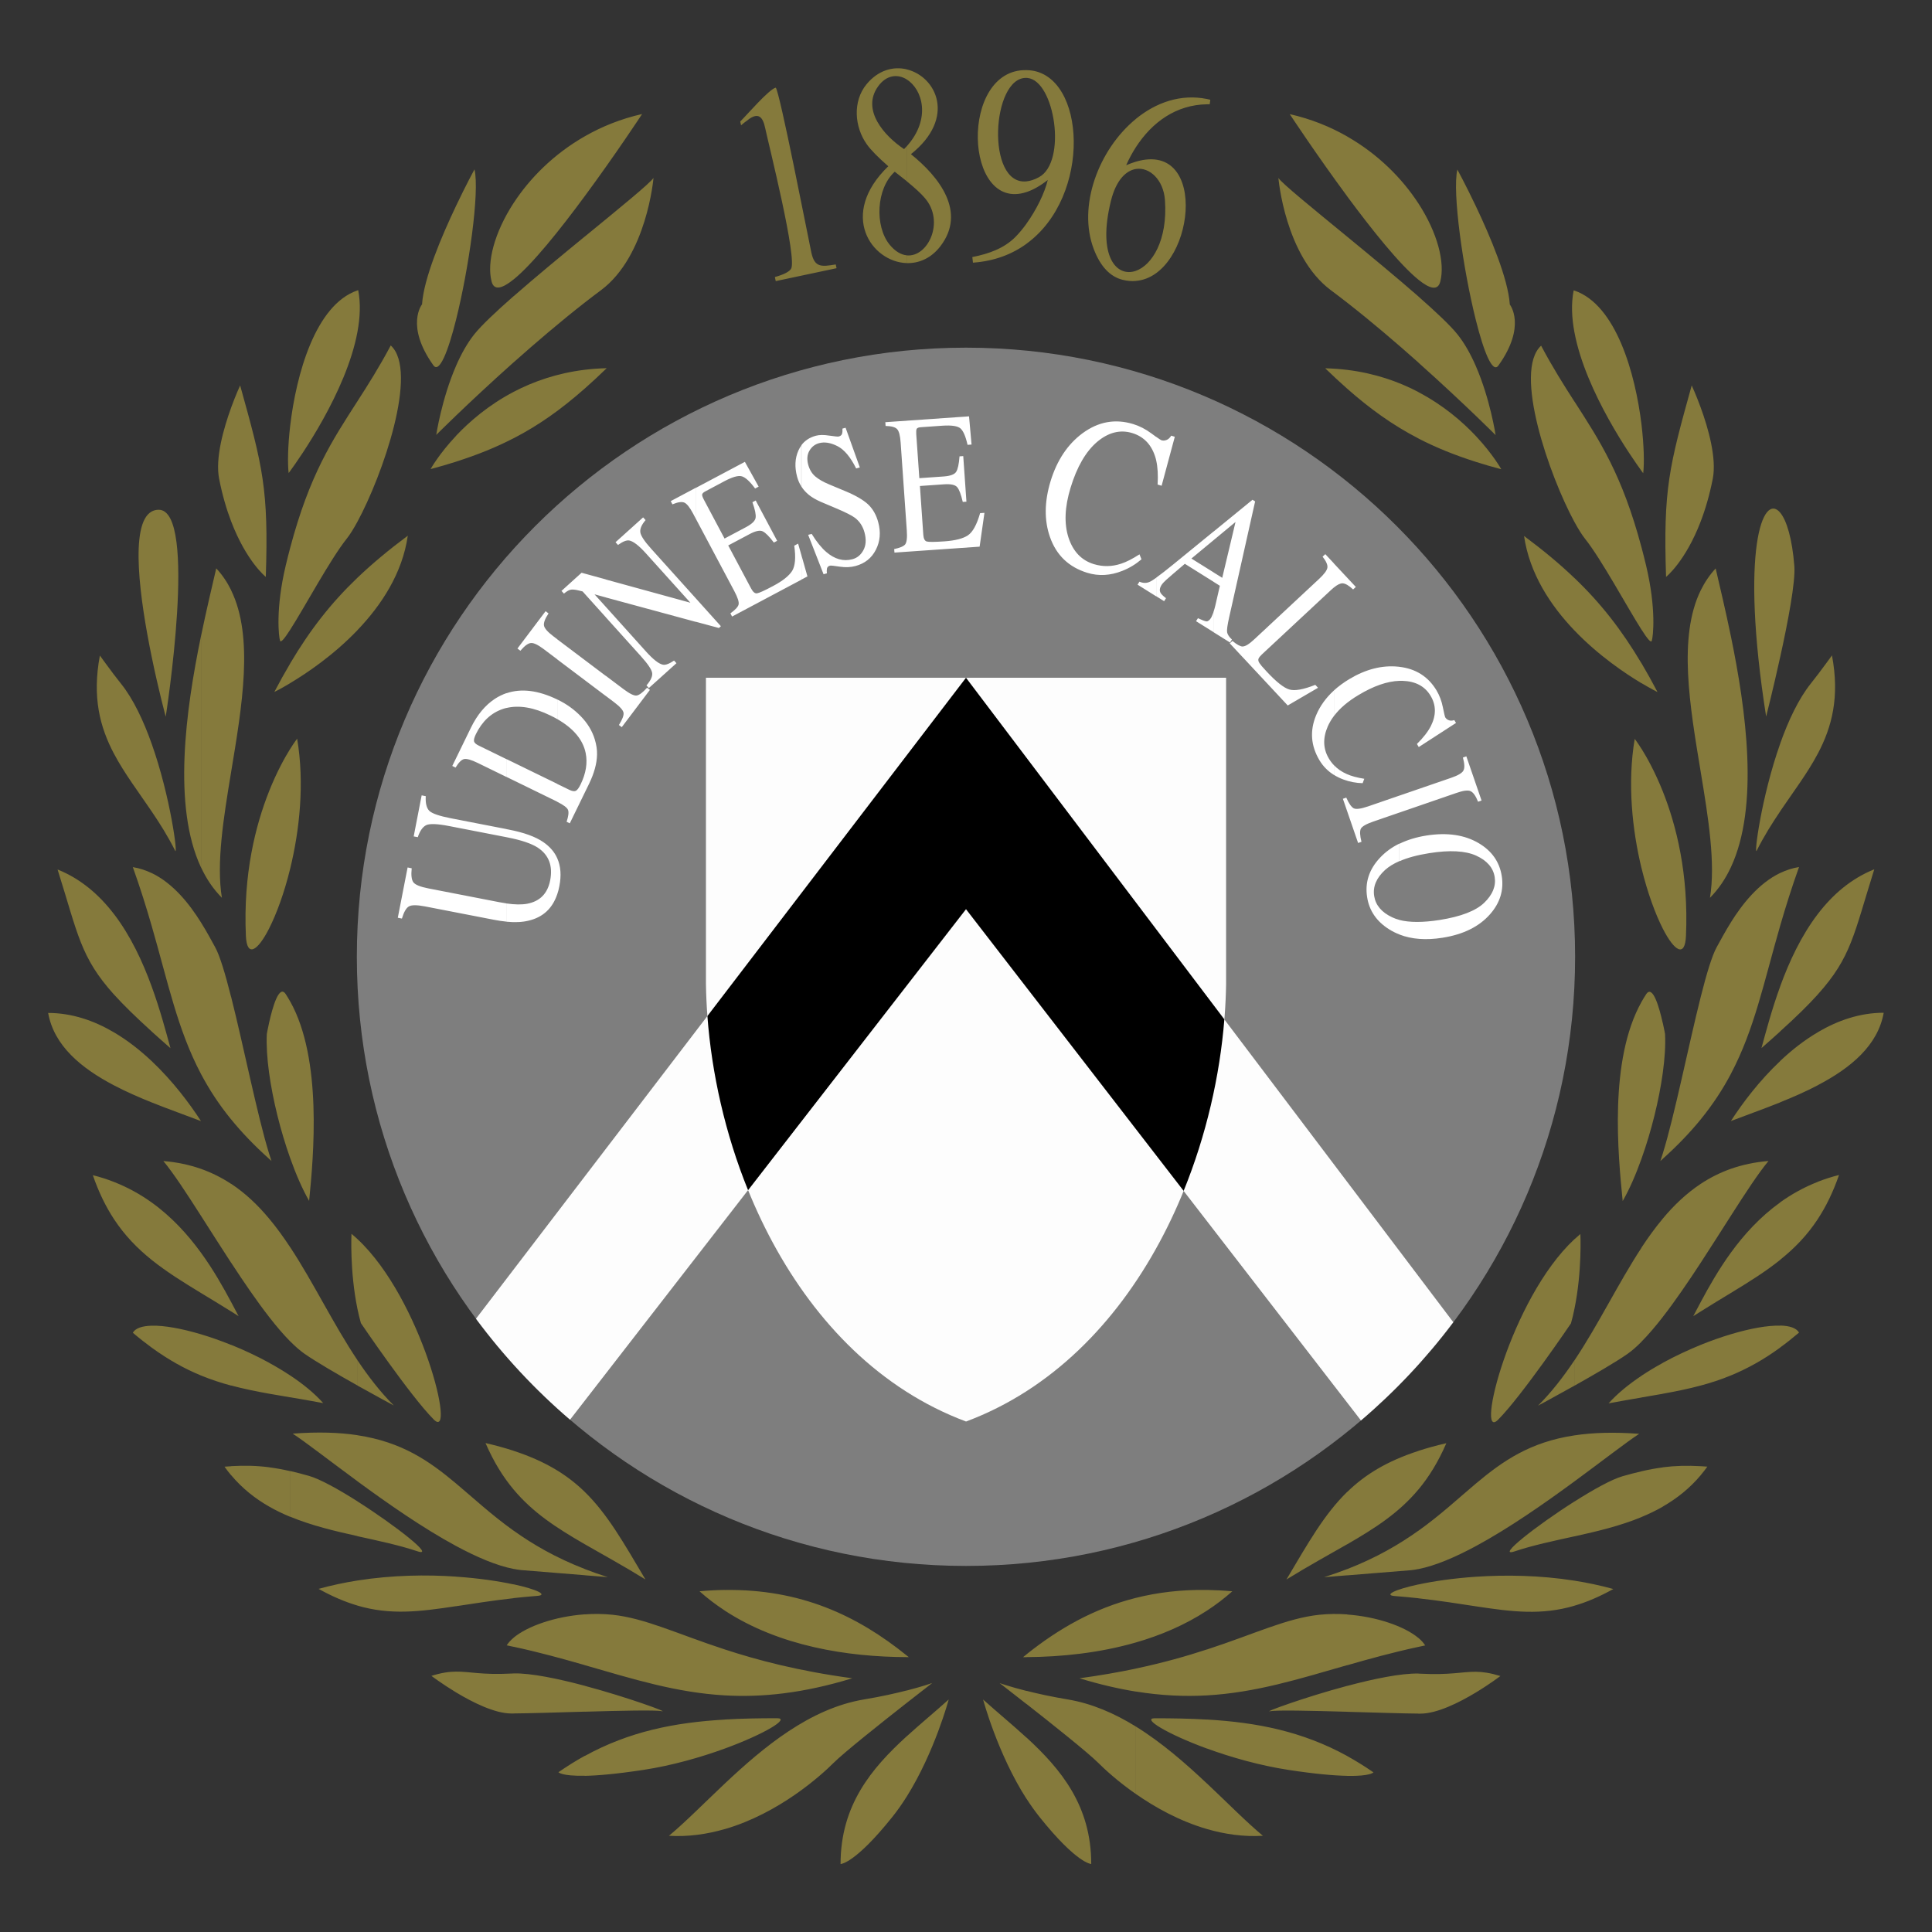
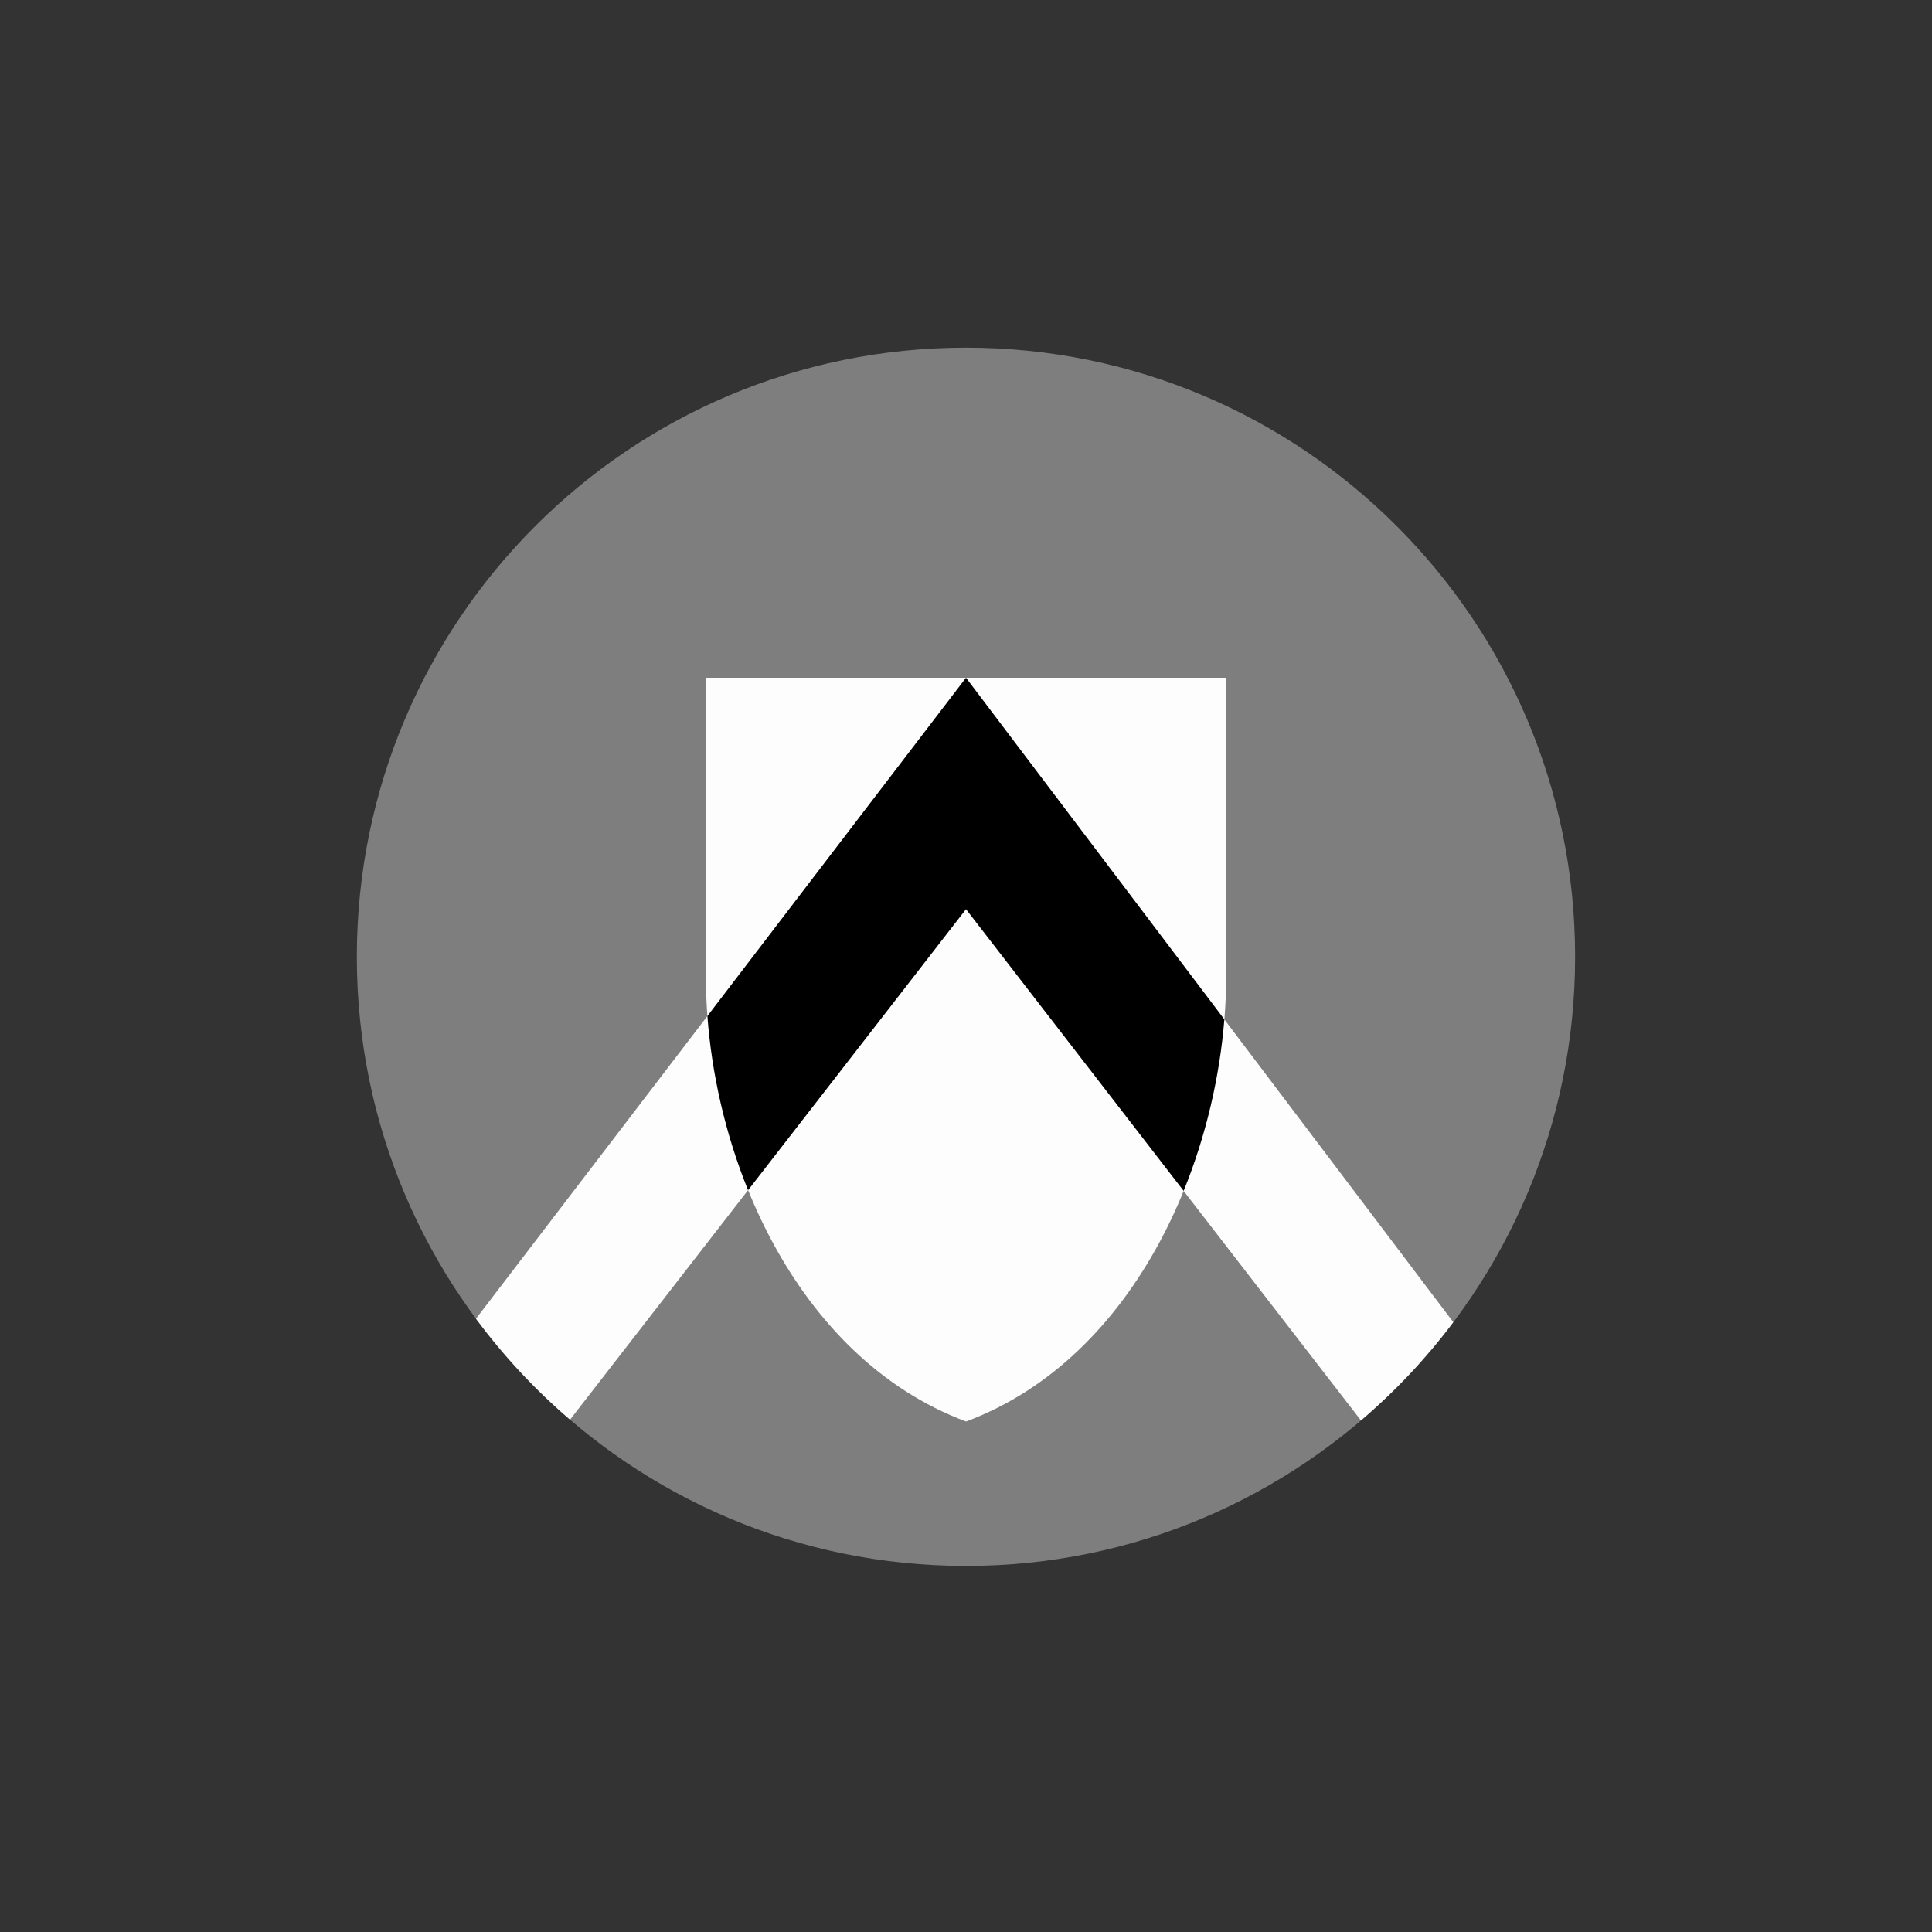
<svg xmlns="http://www.w3.org/2000/svg" id="Estrellas" viewBox="0 0 40 40">
  <rect x="0" y="0" width="40" height="40" fill="#333333" stroke="none" />
  <defs>
    <style>
      .cls-1 {
        fill: none;
      }

      .cls-2 {
        fill: #fff;
      }

      .cls-3 {
        fill: #fdfdfd;
      }

      .cls-4 {
        fill: #7e7e7e;
      }

      .cls-5 {
        fill: #857a3c;
      }
    </style>
  </defs>
  <g>
    <path class="cls-4" d="M20,7.198c6.965,0,12.611,5.646,12.611,12.611s-5.646,12.612-12.611,12.612-12.612-5.646-12.612-12.612S13.035,7.198,20,7.198Z" />
    <path class="cls-3" d="M9.856,27.301l10.144-13.269,10.089,13.343c-.561,.747-1.202,1.429-1.912,2.034l-8.178-10.585-8.197,10.569c-.725-.621-1.379-1.323-1.948-2.091Z" />
    <path class="cls-3" d="M14.616,14.032h10.769v6.349c-.057,3.518-1.836,7.724-5.384,9.05-3.548-1.326-5.328-5.533-5.385-9.05v-6.349Z" />
    <path d="M14.646,21.036l5.354-7.004,5.349,7.073c-.095,1.178-.376,2.403-.843,3.551l-4.506-5.832-4.512,5.818c-.473-1.166-.753-2.412-.842-3.606Z" />
-     <path class="cls-2" d="M28.974,19.348v-.301c.21,.054,.487,.054,.833-0,.44-.07,.747-.188,.922-.356,.174-.168,.246-.345,.217-.532-.03-.193-.158-.341-.383-.444-.224-.101-.548-.119-.974-.051-.245,.039-.449,.094-.613,.166v-.362c.162-.079,.347-.136,.555-.169,.431-.068,.794-.015,1.088,.16,.27,.161,.427,.387,.473,.677,.046,.291-.034,.556-.242,.792-.225,.256-.553,.419-.984,.487-.34,.054-.637,.032-.89-.066h0Zm0-2.525v-.351l1.07-.368c.142-.049,.227-.099,.254-.15,.029-.051,.025-.141-.01-.27l.071-.025,.315,.915-.072,.025c-.05-.124-.103-.197-.158-.22-.053-.024-.151-.011-.293,.039l-1.179,.406h0Zm0-2.727v-.29c.34,.04,.596,.203,.767,.487,.061,.102,.105,.217,.131,.346,.026,.129,.043,.201,.051,.214,.016,.026,.04,.046,.072,.058,.033,.013,.071,.012,.115-.002l.035,.059-.771,.499-.038-.064c.133-.131,.23-.256,.29-.374,.111-.223,.109-.432-.009-.626-.118-.196-.312-.299-.58-.307-.021-.001-.042-.001-.063,0Zm0-.29v.29c-.253,.008-.536,.106-.849,.295-.22,.131-.389,.276-.508,.435v-.531c.093-.084,.199-.163,.319-.235,.341-.205,.679-.291,1.014-.257l.024,.003h0Zm0,2.666v.351l-.541,.186c-.149,.052-.236,.102-.26,.152-.022,.05-.018,.139,.015,.268l-.07,.024-.315-.915,.07-.024c.054,.122,.106,.195,.154,.221,.05,.025,.149,.011,.299-.04l.65-.224h0Zm0,.994v.362c-.121,.053-.22,.114-.298,.184-.181,.166-.256,.346-.225,.54,.03,.19,.154,.337,.373,.44,.045,.022,.095,.039,.15,.054v.301c-.073-.028-.142-.062-.208-.103-.262-.163-.417-.386-.461-.669-.048-.303,.04-.575,.265-.815,.112-.12,.247-.219,.404-.295h0Zm-1.357-1.423v-.202c.073,.078,.163,.139,.267,.185,.091,.041,.212,.074,.362,.098l-.034,.091c-.135-.003-.267-.028-.398-.076-.071-.026-.137-.059-.197-.096h0Zm0-3.88v-.497l.454,.486-.056,.052c-.088-.082-.161-.125-.219-.127-.046-.001-.106,.027-.178,.086Zm0-.497v.497c-.018,.015-.037,.032-.057,.05l-1.437,1.339c-.033,.031-.056,.06-.067,.086-.01,.027-.003,.058,.021,.092,.014,.021,.029,.041,.046,.061,.018,.022,.053,.059,.103,.114,.198,.213,.354,.336,.467,.37,.114,.034,.293,.001,.539-.096l.056,.061-.627,.366-.938-1.006v-.216l.009,0c.052,0,.136-.052,.248-.158l1.33-1.24c.106-.099,.163-.176,.172-.232,.009-.057-.024-.133-.099-.229l.056-.052,.177,.19h0Zm0,2.63c-.165,.151-.288,.321-.368,.512-.134,.322-.11,.633,.07,.934,.074,.123,.173,.224,.297,.301v-.202c-.039-.041-.074-.087-.104-.138-.12-.201-.127-.423-.021-.666,.033-.073,.074-.143,.125-.211v-.531h0Zm-1.893-2.744l.262-1.171-.054-.034-.208,.17v1.035Zm0-1.035v1.035l-.203,.906v-1.401l.059-.25-.059,.049v-.173l.203-.166h0Zm0,2.869v.216l-.203-.218v-.11c.085,.07,.153,.107,.203,.112Zm-.203-2.703v.173l-.397,.329v-.178l.397-.324h0Zm0,.374l-.216,.906-.181-.113v.195l.132,.083-.093,.405c-.012,.05-.025,.096-.04,.14v.415l.344,.215,.039-.063c-.058-.052-.091-.102-.1-.15-.008-.048,.007-.152,.043-.312l.072-.32v-1.401h0Zm0,2.217v.11l-.06-.064,.055-.05,.005,.004Zm-.397-2.267v.178l-.457,.379,.457,.285v.195l-.593-.371c-.214,.182-.344,.294-.39,.336-.045,.041-.076,.076-.095,.106-.036,.059-.043,.111-.019,.157,.015,.028,.052,.066,.114,.113l-.039,.062-.164-.103v-.384c.086-.061,.204-.153,.354-.275l.833-.68h0Zm0,1.665v.415l-.361-.226,.039-.062c.087,.041,.146,.063,.177,.066,.032,.001,.064-.024,.096-.075,.01-.017,.024-.05,.042-.098l.007-.02h0Zm-1.187-3.144v-.484c.061,.043,.097,.067,.109,.071,.034,.01,.069,.008,.106-.006,.037-.014,.07-.044,.097-.089l.074,.023-.273,1.014-.083-.025c.012-.197,.002-.364-.03-.503Zm0-.484v.484c-.003-.012-.006-.024-.009-.036-.077-.274-.238-.45-.486-.526-.25-.076-.493-.015-.728,.183-.233,.199-.417,.515-.549,.949-.122,.399-.136,.742-.043,1.032,.095,.289,.27,.472,.526,.55,.185,.056,.372,.054,.562-.009,.109-.035,.236-.1,.382-.194l.041,.103c-.118,.101-.249,.181-.396,.239-.249,.099-.49,.112-.724,.041-.384-.118-.642-.364-.774-.74-.122-.347-.117-.733,.012-1.158,.133-.434,.355-.766,.664-.994,.327-.239,.675-.302,1.047-.188,.129,.039,.255,.104,.376,.193,.038,.028,.071,.052,.098,.072h0Zm0,2.918v.384l-.385-.241,.039-.062c.078,.034,.152,.034,.223-.002,.028-.014,.069-.04,.123-.078h0Zm-7.344,.038v-.504l.124,.438-.124,.066h0Zm0-1.925c.041,.064,.093,.121,.155,.172,.066,.053,.148,.1,.246,.143l.326,.138c.187,.079,.313,.143,.378,.191,.1,.075,.166,.177,.201,.306,.038,.143,.031,.264-.022,.363-.052,.099-.128,.163-.229,.19-.186,.05-.367,0-.541-.15-.1-.086-.201-.211-.302-.374l-.073,.019,.319,.816,.069-.019c-.005-.033-.004-.065,.001-.097,.006-.032,.028-.053,.064-.062,.015-.004,.082,.003,.201,.021,.119,.018,.228,.013,.325-.013,.194-.052,.335-.164,.423-.337,.088-.172,.105-.362,.049-.569-.041-.154-.112-.278-.213-.373-.101-.092-.256-.183-.466-.27l-.335-.14c-.125-.052-.222-.108-.292-.168-.068-.059-.116-.139-.144-.24-.03-.113-.022-.21,.025-.29,.047-.082,.115-.134,.201-.157,.111-.03,.237-.01,.376,.06,.141,.07,.272,.224,.391,.464l.076-.021-.295-.822-.065,.018c.003,.045,0,.081-.009,.108-.008,.027-.031,.046-.071,.056-.014,.004-.078-.003-.192-.019-.113-.018-.205-.017-.277,.002-.13,.035-.231,.101-.303,.199v.857h0Zm1.742-1.256c.122,.002,.202,.025,.24,.067,.038,.041,.062,.134,.072,.279l.127,1.814c.011,.154-.001,.251-.034,.293-.033,.039-.108,.071-.227,.096l.006,.073,1.763-.123,.1-.7-.09,.006c-.068,.238-.152,.392-.253,.46-.101,.067-.262,.108-.482,.124-.204,.014-.327,.015-.37,.003-.041-.012-.065-.058-.071-.139l-.07-1.01,.502-.035c.138-.009,.228,.01,.269,.059,.042,.048,.08,.15,.116,.306l.076-.005-.066-.944-.077,.005c-.012,.159-.035,.267-.07,.321-.034,.054-.122,.086-.26,.096l-.502,.035-.064-.91c-.003-.053-.001-.09,.008-.109,.01-.021,.039-.033,.087-.036l.443-.031c.191-.013,.316,.005,.375,.054,.059,.049,.109,.163,.149,.342l.083-.006-.052-.584-1.733,.121,.005,.076Zm-1.742,.399v.857c-.04-.062-.07-.13-.09-.205-.053-.199-.045-.379,.026-.54,.018-.041,.04-.079,.065-.112h0Zm0,2.279l-.069-.242-.08,.043c.035,.245,.02,.419-.044,.523-.066,.102-.195,.206-.391,.31-.18,.096-.292,.147-.336,.153-.042,.007-.083-.027-.121-.098l-.475-.893,.444-.236c.122-.065,.212-.084,.27-.056,.058,.027,.134,.104,.231,.232l.068-.036-.444-.835-.068,.036c.054,.151,.076,.258,.066,.322-.009,.064-.076,.128-.199,.194l-.444,.236-.428-.805c-.025-.047-.037-.081-.036-.103,.001-.023,.023-.046,.065-.068l.392-.209c.169-.09,.291-.125,.365-.103,.074,.021,.166,.105,.275,.252l.073-.039-.285-.513-1.015,.539v.64l.796,1.497c.072,.136,.102,.23,.088,.281-.014,.049-.07,.109-.169,.18l.035,.066,1.437-.764v-.504h0Zm-2.187,1.376v-.485l.519,.577-.041,.037-.478-.129Zm0-2.773v.64l-.057-.108c-.069-.129-.128-.203-.18-.226-.053-.023-.135-.011-.247,.036l-.035-.067,.519-.276h0Zm0,2.288l-.92-1.022c-.144-.159-.22-.275-.229-.347-.009-.072,.027-.156,.109-.251l-.051-.056-.571,.514,.051,.057c.098-.071,.175-.102,.231-.093,.085,.015,.203,.106,.353,.273l.915,1.016-1.754-.482v.372l1.866,.506v-.485h0Zm-1.866,2.019v-.417l.371,.279c.127,.095,.217,.139,.271,.131,.054-.009,.126-.063,.215-.162l.059,.045-.583,.772-.059-.044c.07-.114,.103-.197,.096-.251-.007-.055-.074-.13-.2-.225l-.17-.128h0Zm0-1.631v-.215l.835,.928c.15,.166,.267,.257,.351,.273,.055,.01,.131-.019,.23-.086l.049,.055-.571,.514-.049-.055c.089-.103,.128-.19,.117-.259-.011-.07-.09-.186-.234-.346l-.728-.808Zm-1.003,5.739c.018-.052,.033-.108,.044-.168,.043-.222,.029-.415-.044-.578v.745h0Zm1.003-6.519v.372l-.231-.063,.231,.256v.215l-.478-.531-.077-.019c-.082-.021-.142-.025-.178-.015-.036,.009-.08,.036-.131,.079l-.051-.056,.416-.376,.499,.137h0Zm0,1.995v.417l-1.003-.756v-.416l1.003,.756h0Zm-1.003,2.609v-.369l.247,.12c.06,.029,.105,.037,.136,.023,.031-.015,.064-.058,.1-.132,.112-.23,.147-.446,.106-.65-.056-.276-.252-.511-.588-.704v-.406l.012,.006c.183,.089,.342,.204,.478,.345,.136,.14,.232,.298,.286,.474,.034,.112,.05,.217,.047,.318-.004,.185-.06,.386-.166,.605l-.398,.816-.066-.032c.038-.114,.048-.196,.03-.244-.018-.048-.092-.104-.223-.169Zm-.288,.835c-.162-.112-.402-.199-.719-.26l-.046-.009v.167l.015,.003c.293,.057,.503,.128,.633,.212,.231,.152,.317,.377,.259,.677-.053,.274-.212,.436-.476,.486-.114,.021-.257,.019-.43-.006v.378c.174,.017,.326,.01,.455-.021,.298-.069,.497-.251,.597-.548v-.745c-.058-.131-.154-.242-.288-.334h0Zm.288-4.201v.416l-.279-.21c-.12-.09-.208-.133-.266-.127-.059,.005-.131,.058-.218,.16l-.061-.046,.583-.773,.061,.046c-.074,.111-.105,.195-.094,.253,.01,.057,.076,.131,.196,.222l.078,.059h0Zm0,1.248v.406c-.044-.026-.091-.05-.141-.074-.343-.168-.647-.219-.911-.156v-.305c.306-.105,.656-.062,1.052,.129h0Zm0,1.748v.369l-.013-.007-1.038-.507v-.369l1.052,.513Zm-1.052,.935l-1.148-.223c-.24-.047-.389-.098-.447-.153-.058-.057-.084-.159-.075-.305l-.085-.017-.165,.85,.085,.016c.043-.13,.101-.213,.174-.249,.072-.035,.233-.029,.482,.02l1.179,.229v-.167h0Zm0,1.539c-.047-.007-.096-.015-.147-.025l-1.467-.285c-.169-.033-.272-.075-.311-.125-.039-.051-.052-.149-.036-.292l-.085-.017-.203,1.041,.085,.017c.041-.136,.088-.219,.144-.251,.055-.033,.165-.033,.333-.001l1.433,.278c.089,.017,.174,.03,.253,.037v-.378h0Zm0-4.352v.305c-.026,.006-.051,.013-.076,.022-.241,.082-.426,.255-.556,.52-.032,.066-.045,.115-.039,.148,.007,.032,.041,.063,.102,.092l.569,.278v.369l-.596-.291c-.134-.065-.228-.091-.282-.079-.054,.013-.112,.072-.175,.176l-.068-.034,.386-.792c.13-.267,.296-.466,.495-.597,.076-.05,.156-.089,.239-.118Z" />
-     <path class="cls-5" d="M37.637,25.237v-.77c.139-.055,.285-.102,.438-.14-.124,.357-.27,.654-.438,.91h0Zm0-2.77v-1.097c.412-.243,.871-.402,1.363-.402-.12,.677-.683,1.143-1.363,1.499h0Zm0-1.88v-1.665c.305-.399,.686-.731,1.168-.924-.424,1.345-.472,1.815-1.168,2.589h0Zm0-4.986v-1.636c.152-.201,.292-.396,.292-.396,.162,.862,0,1.478-.292,2.033Zm0-1.636v1.636c-.215,.407-.5,.781-.779,1.193v-1.402c.167-.47,.377-.92,.633-1.24,.047-.059,.097-.124,.146-.188h0Zm0,4.958v1.665c-.199,.221-.45,.467-.779,.764v-.934c.187-.513,.435-1.046,.779-1.496h0Zm0,2.448v1.097c-.249,.131-.514,.247-.779,.353v-.856c.235-.222,.496-.428,.779-.594h0Zm0,3.097v.77c-.223,.339-.483,.606-.779,.843v-1.189c.232-.166,.49-.311,.779-.424h0Zm-.779,3.429v-.453c.196,.005,.335,.051,.389,.146-.133,.113-.262,.215-.389,.307h0Zm0-8.735c.11-.379,.235-.781,.389-1.211-.138,.022-.268,.065-.389,.123v1.088h0Zm0-5.564v-2.983c.132,.159,.248,.538,.292,1.106,.025,.329-.133,1.157-.292,1.878Zm0-2.983v2.983c-.146,.665-.292,1.238-.292,1.238-.545-3.46-.067-4.655,.292-4.221h0Zm0,4.779v1.402c-.17,.252-.338,.518-.487,.815-.062,.123,.092-1.104,.487-2.217h0Zm0,2.68v1.088c-.343,1.187-.536,2.152-1.022,3.071v-3.137c.235-.376,.571-.806,1.022-1.023h0Zm0,2.346c-.172,.471-.292,.925-.389,1.28,.141-.123,.27-.238,.389-.346v-.934h0Zm0,1.547c-.437,.412-.786,.877-1.022,1.243v0c.314-.12,.667-.245,1.022-.387v-.856h0Zm0,2.927v1.189c-.305,.245-.647,.458-1.022,.686v-.834c.272-.374,.605-.742,1.022-1.041h0Zm0,2.552v.453c-.355,.259-.69,.441-1.022,.578v-.853c.399-.12,.761-.185,1.022-.178h0Zm-1.022-2.275c.302-.473,.573-.887,.779-1.134-.284,.023-.542,.079-.779,.162v.972h0Zm0-7.215c.589-1.262,.316-3.248,0-4.784v4.784Zm0-4.784v4.784c-.112,.239-.254,.452-.433,.632,.117-.715-.032-1.644-.191-2.603v-3.763c.081-.165,.183-.318,.309-.453,.087,.378,.204,.863,.315,1.404h0Zm0,5.925v3.137c-.167,.316-.37,.628-.624,.941v-2.536c.119-.473,.233-.854,.332-1.032,.072-.129,.168-.312,.292-.51h0Zm0,4.112v0h-0l0-0h0Zm0,.99v.972c-.198,.309-.409,.643-.624,.972v-1.633c.191-.126,.397-.231,.624-.311h0Zm0,1.736c-.256,.353-.458,.711-.624,1.022v.195c.217-.137,.425-.262,.624-.383v-.834h0Zm0,1.689v.853c-.207,.085-.414,.153-.624,.209v-.842c.212-.086,.423-.16,.624-.22h0Zm-.624,2.918v-.186c.045,.003,.091,.006,.137,.009-.044,.061-.09,.12-.137,.176h0Zm0-19.748v-2.354c.154,.422,.333,1.045,.249,1.473-.068,.342-.154,.634-.249,.88Zm0-2.354v2.354c-.318,.833-.718,1.15-.718,1.15-.06-1.82,.063-2.28,.531-3.964,0,0,.088,.189,.187,.46h0Zm0,3.781v3.763c-.226-1.366-.473-2.795,0-3.763h0Zm0,8.418v2.536c-.219,.269-.478,.54-.786,.817v-.109c.241-.774,.529-2.223,.786-3.244h0Zm0,3.871v1.633c-.261,.4-.529,.792-.786,1.123v-2.036c.233-.279,.491-.524,.786-.72h0Zm0,2.447c-.055,.103-.107,.202-.155,.293,.052-.034,.103-.066,.155-.098v-.195h0Zm0,.887v.842c-.253,.068-.513,.121-.786,.17v-.64c.254-.139,.521-.264,.786-.372h0Zm0,2.512v.186c-.231,.275-.497,.484-.786,.65v-.813c.257-.033,.504-.039,.786-.023h0Zm-.786-8.143c.041-.299,.059-.575,.047-.804,0,0-.017-.1-.047-.232v1.036h0Zm0-2.988v-2.841c.278,.697,.538,1.713,.48,2.996-.02,.45-.239,.317-.48-.155Zm0-2.841v2.841c-.153-.301-.315-.738-.44-1.251v-2.471c.113,.181,.279,.478,.44,.881h0Zm0,4.794v1.036c-.078,.565-.238,1.211-.44,1.774v-3.246c.031-.055,.063-.108,.097-.159,.136-.205,.273,.285,.342,.596h0Zm0,2.706c-.017,.055-.034,.107-.05,.154l.05-.045v-.109h0Zm0,1.347v2.036c-.151,.194-.299,.368-.44,.51v-1.948c.139-.211,.284-.412,.44-.598h0Zm0,2.986v.64c-.142,.026-.289,.05-.44,.076v-.45c.139-.093,.287-.182,.44-.265h0Zm0,2.164v.813c-.142,.081-.289,.152-.44,.214v-.947c.154-.035,.298-.062,.44-.08h0Zm-.44-16.237v-.411c.111,.187,.221,.385,.331,.595,0,0-.129-.063-.331-.184h0Zm0-1.108v-1.703c.032,.121,.064,.246,.095,.377,.214,.9,.145,1.476,.117,1.558-.017,.05-.096-.05-.212-.232h0Zm0-3.286v-.956c.051,.428,.059,.796,.035,1.004l-.035-.047Zm0-.956v.956c-.195-.268-1.158-1.633-1.389-2.871v-.863c.864,.295,1.261,1.72,1.389,2.777h0Zm0,2.54c-.403-1.512-.867-2.209-1.389-3.022v2.494c.081,.149,.156,.269,.22,.349,.338,.423,.873,1.419,1.169,1.882v-1.703h0Zm0,2.401v.411c-.342-.205-.894-.576-1.389-1.093v-1.086c.545,.521,.976,1.073,1.389,1.768h0Zm0,1.77v2.471c-.192-.792-.296-1.762-.141-2.678,0,0,.055,.07,.141,.207h0Zm0,5.238v3.246c-.119,.333-.252,.637-.39,.878-.096-.962-.288-2.916,.39-4.124h0Zm0,5.088v1.948c-.101,.102-.199,.188-.292,.253-.241,.169-.697,.433-1.096,.657v-.525c.505-.756,.909-1.603,1.389-2.333h0Zm0,2.653c-.267,.178-.502,.37-.682,.571,.239-.045,.465-.084,.682-.121v-.45h0Zm0,1.978v.947c-.444,.184-.92,.296-1.389,.4v-.721c.392-.249,.774-.461,.999-.525,.139-.04,.267-.073,.39-.101h0Zm-1.389,2.783v-.519c.268,.042,.538,.099,.805,.173-.289,.16-.552,.272-.805,.345h0Zm0-2.574c.584-.429,1.074-.811,1.34-.985-.523-.04-.962-.025-1.34,.032v.953h0Zm0-3.572c.161-.784,.123-1.55,.123-1.55-.041,.034-.082,.07-.123,.108v1.442Zm0-21.082v.863c-.057-.303-.069-.598-.016-.868l.016,.006h0Zm0,2.296v2.494c-.519-.955-1.273-3.118-.69-3.65,.24,.452,.47,.815,.69,1.157h0Zm0,3.654v1.086c-.493-.515-.93-1.175-1.043-1.956,.395,.294,.737,.577,1.043,.871h0Zm0,13.69v1.442c-.02,.1-.044,.201-.072,.3,0,0-1.022,1.509-1.51,1.996-.472,.472,.248-2.495,1.581-3.738h0Zm0,2.507c-.226,.337-.472,.657-.754,.939,0,0,.347-.186,.754-.414v-.525h0Zm0,1.554c-.918,.138-1.481,.528-2.042,.999v1.294c.684-.369,1.417-.881,2.042-1.34v-.953h0Zm0,1.369v.721c-.431,.095-.854,.183-1.24,.312-.392,.131,.442-.527,1.24-1.033h0Zm0,1.639v.519c-.682,.2-1.279,.128-2.042,.012v-.612c.608-.041,1.319-.033,2.042,.081h0Zm-2.042,2.316v-.43c.143,.002,.296,.023,.509,.088,0,0-.215,.164-.509,.342h0Zm0-25.48v-.536c.357,.38,.527,.689,.527,.689-.185-.049-.36-.099-.527-.153h0Zm0-.954v-1.03c.298,.684,.41,1.43,.41,1.43,0,0-.153-.153-.41-.4h0Zm0-1.984c.166,.663,.347,1.114,.468,.944,.589-.824,.236-1.263,.236-1.263-.035-.536-.405-1.41-.704-2.038v2.357Zm0-2.357v2.357c-.264-1.055-.491-2.644-.382-3.114,0,0,.173,.318,.382,.757h0Zm0,3.311c-.104-.238-.23-.469-.382-.658-.148-.184-.444-.463-.807-.782v1.369c.481,.429,.9,.824,1.189,1.101v-1.03h0Zm0,1.448v.536c-.443-.141-.831-.299-1.189-.484v-.96c.516,.271,.91,.611,1.189,.908h0Zm0,21.691v1.294c-.429,.231-.838,.406-1.189,.475v-.793c.46-.328,.824-.669,1.189-.976h0Zm0,1.928v.612c-.353-.054-.741-.116-1.189-.166v-.286c.306-.066,.717-.128,1.189-.16h0Zm0,1.967v.43c-.347,.209-.803,.437-1.146,.437l-.043-0v-.829c.015,0,.029,.001,.043,.002,.613,.032,.863-.042,1.146-.04h0Zm-1.189-.515v-.186c.06,.05,.108,.103,.141,.156-.047,.01-.094,.02-.141,.03h0Zm0-3.257c.218-.261,.41-.571,.579-.96-.21,.048-.402,.101-.579,.159v.8h0Zm0-25.05v-1.58c.396,.61,.556,1.226,.453,1.622-.05,.193-.219,.148-.453-.042Zm0-1.58v1.58c-.389-.315-.96-1.03-1.474-1.725v-1.239c.646,.369,1.143,.875,1.474,1.385h0Zm0,1.927c-.441-.386-.98-.831-1.474-1.237v1.366c.507,.396,1.018,.833,1.474,1.239v-1.369h0Zm0,1.98v.96c-.53-.274-.994-.607-1.474-1.03v-.389c.572,.07,1.062,.242,1.474,.458h0Zm0,21.922v.8c-.4,.479-.887,.795-1.474,1.134v-1.083c.367-.358,.819-.637,1.474-.85h0Zm0,1.653c-.398,.284-.869,.559-1.474,.795v.129l1.323-.107c.049-.005,.099-.013,.151-.024v-.793h0Zm0,1.112v.286c-.156-.017-.32-.033-.492-.046-.225-.017-.002-.134,.492-.24h0Zm0,1.107v.186c-.531,.114-1.015,.248-1.474,.38v-1.05c.61,.044,1.184,.243,1.474,.485h0Zm0,.738v.829c-.303-.002-.891-.021-1.474-.037v-.536c.547-.146,1.111-.263,1.474-.256h0Zm-1.474,2.119v-.411c.181,.1,.362,.212,.544,.338,0,0-.062,.082-.544,.073Zm0-33.943v1.239c-.639-.865-1.189-1.701-1.189-1.701,.439,.099,.836,.26,1.189,.462h0Zm0,2.075c-.721-.592-1.346-1.099-1.424-1.215,0,0,.136,1.616,1.087,2.324,.112,.083,.224,.169,.337,.257v-1.366h0Zm0,2.758v.389c-.149-.132-.3-.272-.455-.422,.157,.004,.309,.015,.455,.033h0Zm0,23.231v1.083c-.377,.217-.795,.444-1.258,.73,.449-.755,.782-1.35,1.258-1.814h0Zm0,1.597c-.151,.058-.31,.115-.478,.168l.478-.039v-.129h0Zm0,.939v1.05c-1.004,.288-1.891,.568-2.901,.626v-.951c.999-.326,1.646-.646,2.325-.718,.19-.02,.384-.021,.576-.008h0Zm0,1.479c-.896,.239-1.747,.555-1.598,.525,.133-.027,.861-.01,1.598,.011v-.536h0Zm0,1.452v.411c-.261-.005-.645-.036-1.209-.122-.599-.091-1.199-.263-1.692-.443v-.601c1.039,.061,1.975,.246,2.901,.755h0Zm-2.901,1.513v-.942c.426,.401,.81,.793,1.156,1.081-.404,.024-.793-.034-1.156-.139h0Zm0-4.524v-.427c.17,.003,.344,.012,.523,.028-.166,.147-.341,.28-.523,.399h0Zm0-31.186v-.109c.022,.005,.045,.01,.067,.015l-.012,.094c-.019-0-.037-0-.055,0Zm0-.109v.109c-.64,.009-1.14,.37-1.476,.892v-.588c.418-.342,.933-.524,1.476-.413h0Zm0,30.868v.427c-.456,.298-.959,.512-1.476,.661v-.923c.452-.114,.941-.173,1.476-.165h0Zm0,1.232v.951c-.459,.026-.943,.006-1.476-.08v-.475c.573-.121,1.056-.259,1.476-.397h0Zm0,1.452v.601c-.829-.303-1.358-.628-1.083-.628,.375,0,.735,.006,1.083,.027h0Zm0,1.326c-.446-.42-.937-.85-1.476-1.183v1.396c.394,.275,.901,.561,1.476,.728v-.942h0Zm-1.476-31.112c1.208-.095,1.541-2.926,0-2.468v.151c.286-.047,.574,.225,.604,.643,.06,.837-.272,1.351-.604,1.466v.209Zm0-3.353v.588c-.075,.116-.141,.24-.199,.37,.07-.03,.136-.054,.199-.073v.151c-.205,.034-.408,.232-.514,.658-.285,1.15,.115,1.59,.514,1.451v.209c-.087,.007-.178-0-.273-.024-.259-.065-.459-.276-.596-.634-.34-.887,.098-2.063,.869-2.695h0Zm0,30.62v.923c-.753,.217-1.538,.298-2.262,.303v-.058c.668-.534,1.399-.951,2.262-1.168h0Zm0,1.464v.475c-.363-.059-.749-.148-1.165-.275,.427-.058,.813-.126,1.165-.2h0Zm0,1.198c-.437-.27-.906-.476-1.408-.56-.34-.057-.628-.12-.854-.178v.272c.529,.415,1.273,1.007,1.486,1.22,.126,.126,.398,.379,.775,.642v-1.396h0Zm-2.262,1.497v-1.268c.721,.662,1.34,1.417,1.34,2.618,0,0-.292,0-1.071-.974-.095-.12-.185-.246-.269-.377h0Zm0-32.196c1.36-.989,1.226-3.49,.064-3.591-.021-.002-.043-.003-.064-.003v.161c.006,0,.012,0,.018,.001,.567,.05,.827,1.743,.237,2.056-.093,.05-.178,.077-.255,.085v.221c.134-.044,.281-.125,.44-.25-.065,.272-.237,.62-.44,.903v.417Zm0-3.594v.161c-.723-.026-.846,2.23,0,2.142v.221c-1.298,.432-1.392-2.557,0-2.524h0Zm0,3.178v.417c-.297,.216-.665,.36-1.109,.391l-.013-.116c.348-.068,.657-.182,.888-.412,.08-.08,.159-.176,.234-.28h0Zm0,29.622v.058l-.072,0,.072-.058h0Zm0,.757v.272c-.318-.25-.558-.435-.558-.435,0,0,.201,.073,.558,.163h0Zm0,.967c-.295-.27-.606-.526-.899-.789,0,0,.3,1.124,.899,2.057v-1.268h0Zm-2.482,1.223v-1.249c.286-.261,.587-.508,.871-.764,0,0-.291,1.089-.871,2.013h0Zm0-1.941c.304-.238,.53-.413,.53-.413,0,0-.191,.069-.53,.156v.257h0Zm0-.949v-.035l.044,.035-.044-0h0Zm0-28.862c.249,.008,.504-.096,.698-.348,.546-.71-.022-1.435-.609-1.907,.945-.755,.523-1.611-.089-1.756v.208c.327,.201,.515,.815,0,1.387v.72c.178,.145,.303,.261,.376,.348,.422,.486,.066,1.234-.376,1.188v.161Zm-3.275-2.974c.203-.149,.296-.056,.344,.169,.079,.368,.675,2.732,.536,2.927-.044,.062-.155,.117-.333,.167l.018,.084,1.259-.267-.017-.078c-.304,.051-.439,.063-.506-.251-.077-.363-.654-3.327-.736-3.409-.137,.029-.607,.575-.735,.701l.017,.078c.047-.041,.099-.081,.154-.12h0Zm3.275-1.038v.208c-.187-.115-.42-.094-.592,.147-.35,.487,.132,1.027,.539,1.297,.019-.019,.037-.038,.054-.057v.72c-.074-.06-.156-.125-.247-.195-.388,.351-.415,1.127-.11,1.506,.116,.144,.24,.213,.357,.225v.161c-.731-.023-1.415-1.006-.381-2.005-.214-.187-.362-.338-.443-.452-.259-.362-.298-.893-.007-1.246,.244-.296,.557-.374,.831-.309h0Zm0,32.839v.035c-1.227-.005-2.636-.226-3.765-.963v-.427c1.567-.023,2.741,.528,3.765,1.355h0Zm0,.727v.257c-.53,.416-1.298,1.026-1.514,1.242-.258,.258-1.127,1.044-2.252,1.37v-.942c.808-.761,1.764-1.556,2.884-1.743,.354-.059,.651-.126,.881-.185h0Zm0,.948c-.732,.668-1.368,1.427-1.368,2.644,0,0,.292,0,1.071-.974,.106-.133,.206-.275,.297-.421v-1.249h0Zm-3.765,.253c.829-.303,1.358-.628,1.083-.628-.375,0-.735,.006-1.083,.027v.601h0Zm0-1.101c.773,.044,1.617-.042,2.64-.354-1.123-.152-1.963-.376-2.64-.597v.951Zm0-2.183v.427c-.182-.119-.358-.252-.523-.399,.179-.017,.354-.026,.523-.028h0Zm0,1.232v.951c-1.01-.058-1.897-.338-2.9-.626v-1.051c.191-.014,.385-.012,.575,.008,.679,.072,1.325,.391,2.325,.718h0Zm0,1.451v.601c-.493,.18-1.093,.352-1.692,.443-.564,.085-.947,.117-1.208,.122v-.411c.925-.509,1.861-.694,2.9-.754h0Zm0,1.326v.942c-.363,.105-.752,.163-1.156,.139,.346-.288,.73-.68,1.156-1.081h0Zm-2.9-1.488c.737-.021,1.465-.038,1.598-.011,.149,.029-.702-.286-1.598-.525v.536h0Zm0-2.825v-.129c.151,.058,.31,.115,.478,.168l-.478-.039h0Zm0-.643c.377,.217,.794,.444,1.257,.73-.449-.756-.782-1.35-1.257-1.814v1.084h0Zm0-23.926v-.389c.146-.018,.298-.029,.455-.033-.155,.15-.305,.29-.455,.422h0Zm0-1.78v-1.366c.721-.591,1.345-1.098,1.424-1.215,0,0-.137,1.616-1.087,2.324-.112,.083-.224,.169-.337,.257h0Zm0-2.203c.639-.865,1.188-1.701,1.188-1.701-.439,.099-.836,.26-1.188,.462v1.239Zm0-1.239v1.239c-.513,.696-1.084,1.41-1.474,1.725v-1.58c.331-.51,.828-1.015,1.474-1.384h0Zm0,2.075c-.494,.405-1.033,.85-1.474,1.237v1.369c.456-.406,.967-.843,1.474-1.239v-1.366h0Zm0,2.758v.389c-.48,.423-.944,.756-1.474,1.03v-.961c.412-.216,.902-.388,1.474-.458h0Zm0,23.231v1.084c-.587-.339-1.074-.655-1.474-1.134v-.8c.655,.214,1.107,.493,1.474,.85h0Zm0,1.597c-.605-.235-1.075-.51-1.474-.795v.793c.051,.01,.102,.018,.151,.024l1.323,.107v-.129h0Zm0,.939v1.051c-.459-.132-.943-.266-1.474-.38v-.186c.289-.242,.863-.441,1.474-.485h0Zm0,1.479v.536c-.583,.017-1.171,.035-1.474,.037v-.829c.362-.008,.926,.11,1.474,.256h0Zm0,1.452v.411c-.482,.009-.544-.073-.544-.073,.182-.126,.363-.239,.544-.339h0Zm-1.474-3.267v-.286c.493,.106,.717,.223,.492,.24-.172,.013-.336,.029-.492,.046Zm0-28.881v1.58c-.235,.19-.404,.236-.454,.043-.103-.397,.058-1.013,.454-1.623h0Zm0,1.928v1.369c-.481,.429-.901,.824-1.19,1.101v-1.03c.104-.238,.23-.469,.382-.658,.148-.184,.444-.463,.807-.782h0Zm0,1.98c-.516,.271-.91,.612-1.19,.908v.536c.443-.141,.832-.299,1.19-.484v-.961h0Zm0,21.923v.8c-.218-.261-.411-.571-.58-.96,.21,.048,.402,.102,.58,.159h0Zm0,1.653c-.46-.329-.824-.669-1.19-.976v1.294c.429,.231,.838,.406,1.19,.475v-.793h0Zm0,1.113v.286c-.448,.05-.837,.113-1.19,.166v-.612c.473,.032,.883,.094,1.19,.16h0Zm0,1.106v.186c-.047-.01-.094-.02-.141-.03,.033-.053,.081-.105,.141-.156h0Zm0,.738v.829l-.044,0c-.343,0-.799-.228-1.146-.437v-.43c.283-.003,.533,.072,1.146,.04,.014-.001,.029-.001,.044-.002h0Zm-1.19-28.027c.264-1.055,.491-2.643,.382-3.114,0,0-.174,.318-.382,.757v2.357Zm0-2.357v2.357c-.166,.663-.347,1.115-.469,.944-.588-.824-.235-1.263-.235-1.263,.034-.536,.405-1.41,.704-2.038h0Zm0,3.312c-.298,.684-.41,1.429-.41,1.429,0,0,.153-.153,.41-.4v-1.03h0Zm0,1.448v.536c-.167,.053-.343,.104-.527,.153,0,0,.17-.309,.527-.688h0Zm0,21.691v1.294c-.684-.369-1.417-.881-2.042-1.34v-.953c.917,.139,1.481,.528,2.042,.999h0Zm0,1.928v.612c-.763,.116-1.36,.188-2.042-.012v-.519c.723-.114,1.434-.123,2.042-.081h0Zm0,1.967v.43c-.294-.178-.51-.342-.51-.342,.213-.066,.366-.087,.51-.088h0Zm-2.042-2.804c.43,.095,.854,.183,1.24,.312,.392,.131-.443-.527-1.24-1.033v.721h0Zm0-3.12v-.524c.226,.337,.471,.656,.753,.938,0,0-.347-.186-.753-.413h0Zm0-1.589c.021,.1,.044,.2,.072,.298,0,0,1.022,1.509,1.509,1.996,.473,.472-.247-2.494-1.581-3.737v1.443h0Zm0-14.048v-1.086c.307-.293,.648-.577,1.043-.871-.113,.782-.55,1.441-1.043,1.956h0Zm0-2.246c.519-.956,1.273-3.118,.69-3.65-.24,.452-.47,.814-.69,1.156v2.494h0Zm0-3.927v-.862l.016-.006c.053,.27,.04,.565-.016,.868Zm0-.862v.862c-.232,1.245-1.203,2.618-1.392,2.876v-.935c.124-1.06,.521-2.505,1.392-2.803h0Zm0,2.295c-.523,.814-.988,1.513-1.392,3.034v1.696c.296-.461,.832-1.462,1.172-1.887,.064-.08,.139-.2,.22-.349v-2.494h0Zm0,3.654v1.086c-.496,.518-1.05,.891-1.392,1.095v-.408c.413-.697,.846-1.251,1.392-1.773h0Zm0,13.691v1.443c-.161-.785-.123-1.551-.123-1.551,.042,.034,.083,.071,.123,.108h0Zm0,2.507c-.506-.757-.91-1.607-1.392-2.338v1.949c.102,.103,.201,.19,.295,.256,.241,.169,.697,.433,1.096,.657v-.524h0Zm0,1.554v.953c-.584-.429-1.073-.811-1.34-.985,.523-.04,.961-.025,1.34,.032h0Zm0,1.369c-.392-.249-.775-.461-.999-.525-.14-.04-.269-.074-.392-.102v.946c.445,.184,.922,.297,1.392,.401v-.721h0Zm0,1.639v.519c-.252-.074-.516-.185-.804-.345,.267-.074,.537-.131,.804-.173h0Zm-1.392-3.793v-.452c.268,.178,.504,.371,.684,.573-.24-.046-.467-.084-.684-.121h0Zm0-4.952v-3.243c.667,1.192,.486,3.191,.392,4.129-.139-.243-.273-.55-.392-.886h0Zm0-5.993v-2.478c.087-.14,.144-.212,.144-.212,.156,.921,.05,1.896-.144,2.69Zm0-9.168v.935l-.032,.043c-.023-.204-.017-.561,.032-.978h0Zm0,2.526v1.696c-.115,.179-.194,.277-.21,.227-.027-.081-.096-.658,.118-1.558,.03-.127,.061-.249,.092-.365h0Zm0,2.394v.408c-.2,.12-.328,.182-.328,.182,.109-.208,.218-.404,.328-.589h0Zm0,1.77v2.478c-.124,.508-.285,.942-.437,1.24v-2.842c.159-.4,.324-.696,.437-.877h0Zm0,5.229v3.243c-.2-.562-.36-1.204-.437-1.768v-1.034c.069-.311,.206-.802,.343-.596,.033,.05,.064,.101,.094,.155h0Zm0,5.088v1.949c-.14-.141-.287-.314-.437-.507v-2.036c.155,.185,.299,.385,.437,.594h0Zm0,2.655v.452c-.15-.025-.295-.05-.437-.075v-.64c.152,.083,.299,.171,.437,.263h0Zm0,1.98v.946c-.15-.062-.296-.132-.437-.213v-.812c.141,.018,.284,.044,.437,.079h0Zm-.437-6.466l.05,.045c-.017-.048-.033-.099-.05-.154v.109Zm0-7.609v2.842c-.24,.471-.459,.603-.48,.154-.059-1.283,.202-2.298,.48-2.996h0Zm0,4.794v1.034c-.041-.298-.058-.573-.047-.803,0,0,.017-.099,.047-.231h0Zm0,2.706c-.24-.773-.528-2.224-.786-3.245v2.537c.219,.27,.478,.54,.786,.817v-.109h0Zm0,1.346v2.036c-.258-.332-.525-.723-.786-1.123v-1.633c.296,.195,.553,.441,.786,.72h0Zm0,2.986v.64c-.273-.049-.533-.102-.786-.17v-.842c.265,.107,.533,.232,.786,.371h0Zm0,2.164v.812c-.289-.165-.555-.375-.786-.65v-.186c.283-.016,.53-.01,.786,.023h0Zm-.786-3.228c.051,.032,.103,.065,.155,.099-.048-.092-.1-.19-.155-.294v.195h0Zm0-11.166v-3.764c.473,.967,.226,2.397,0,3.764h0Zm0-5.192v-2.353c.099-.272,.187-.46,.187-.46,.469,1.685,.591,2.145,.531,3.964,0,0-.4-.317-.718-1.151Zm0-2.353v2.353c-.094-.246-.181-.538-.248-.879-.085-.429,.095-1.051,.248-1.473h0Zm0,3.781v3.764c-.159,.959-.308,1.888-.191,2.602-.179-.179-.321-.391-.432-.63v-4.787c.111-.54,.228-1.025,.315-1.403,.127,.136,.228,.288,.309,.453h0Zm0,8.418v2.537c-.255-.313-.456-.624-.624-.941v-3.137c.124,.198,.221,.381,.292,.51,.099,.178,.212,.559,.331,1.031h0Zm0,3.872v1.633c-.215-.329-.426-.663-.624-.972v-.972c.226,.08,.433,.185,.624,.311h0Zm0,2.446c-.166-.311-.368-.669-.624-1.021v.834c.199,.121,.407,.246,.624,.382v-.195h0Zm0,.888v.842c-.21-.056-.417-.124-.624-.209v-.853c.201,.06,.412,.134,.624,.22h0Zm0,2.512v.186c-.047-.056-.093-.115-.137-.177,.047-.004,.092-.007,.137-.009Zm-.624-17.186v4.787c-.59-1.262-.317-3.25,0-4.787h0Zm0,5.927v3.137c-.486-.921-.68-1.887-1.022-3.07v-1.09c.451,.216,.787,.647,1.022,1.023h0Zm0,5.102v.972c-.302-.473-.573-.887-.779-1.134,.284,.023,.542,.079,.779,.162h0Zm0,1.736c-.272-.374-.605-.742-1.022-1.041v1.189c.305,.245,.647,.458,1.022,.686v-.834h0Zm0,1.689v.853c-.333-.137-.667-.32-1.022-.578v-.453c.261-.007,.623,.059,1.022,.178h0Zm-1.022-4.801c.355,.142,.709,.267,1.022,.387-.236-.365-.585-.831-1.022-1.243v.856h0Zm0-1.469c.119,.108,.249,.223,.39,.346-.097-.356-.218-.81-.39-1.28v.934h0Zm0-4.557c.17,.251,.338,.517,.487,.814,.061,.122-.092-1.104-.487-2.217v1.403h0Zm0-3.207c.143,.698,.291,1.242,.292,1.247,0,0,.674-4.284-.146-4.284-.055,0-.103,.013-.146,.037v3Zm0-3v3c-.238-1.158-.465-2.742,0-3h0Zm0,4.804v1.403c-.279-.412-.564-.786-.779-1.193v-1.637c.049,.064,.099,.129,.146,.188,.256,.319,.466,.769,.633,1.239h0Zm0,2.68v1.09c-.11-.38-.235-.782-.389-1.212,.138,.022,.268,.065,.389,.123h0Zm0,2.346c-.187-.513-.435-1.046-.779-1.496v1.665c.199,.221,.451,.466,.779,.764v-.934h0Zm0,1.547v.856c-.264-.106-.529-.222-.779-.353v-1.097c.283,.166,.544,.373,.779,.594h0Zm0,2.927v1.189c-.295-.237-.556-.504-.779-.843v-.77c.288,.113,.547,.258,.779,.424h0Zm0,2.552v.453c-.127-.093-.256-.194-.389-.307,.054-.095,.193-.14,.389-.146Zm-.779-13.478v1.637c-.292-.554-.454-1.171-.292-2.034,0,0,.14,.196,.292,.397h0Zm0,4.957v1.665c-.696-.774-.744-1.245-1.168-2.589,.482,.193,.863,.525,1.168,.924h0Zm0,2.448v1.097c-.68-.356-1.243-.822-1.363-1.499,.492,0,.951,.159,1.363,.402h0Zm0,3.097v.77c-.168-.256-.315-.553-.438-.91,.153,.038,.299,.085,.438,.14Z" />
  </g>
-   <rect class="cls-1" width="40" height="40" />
</svg>